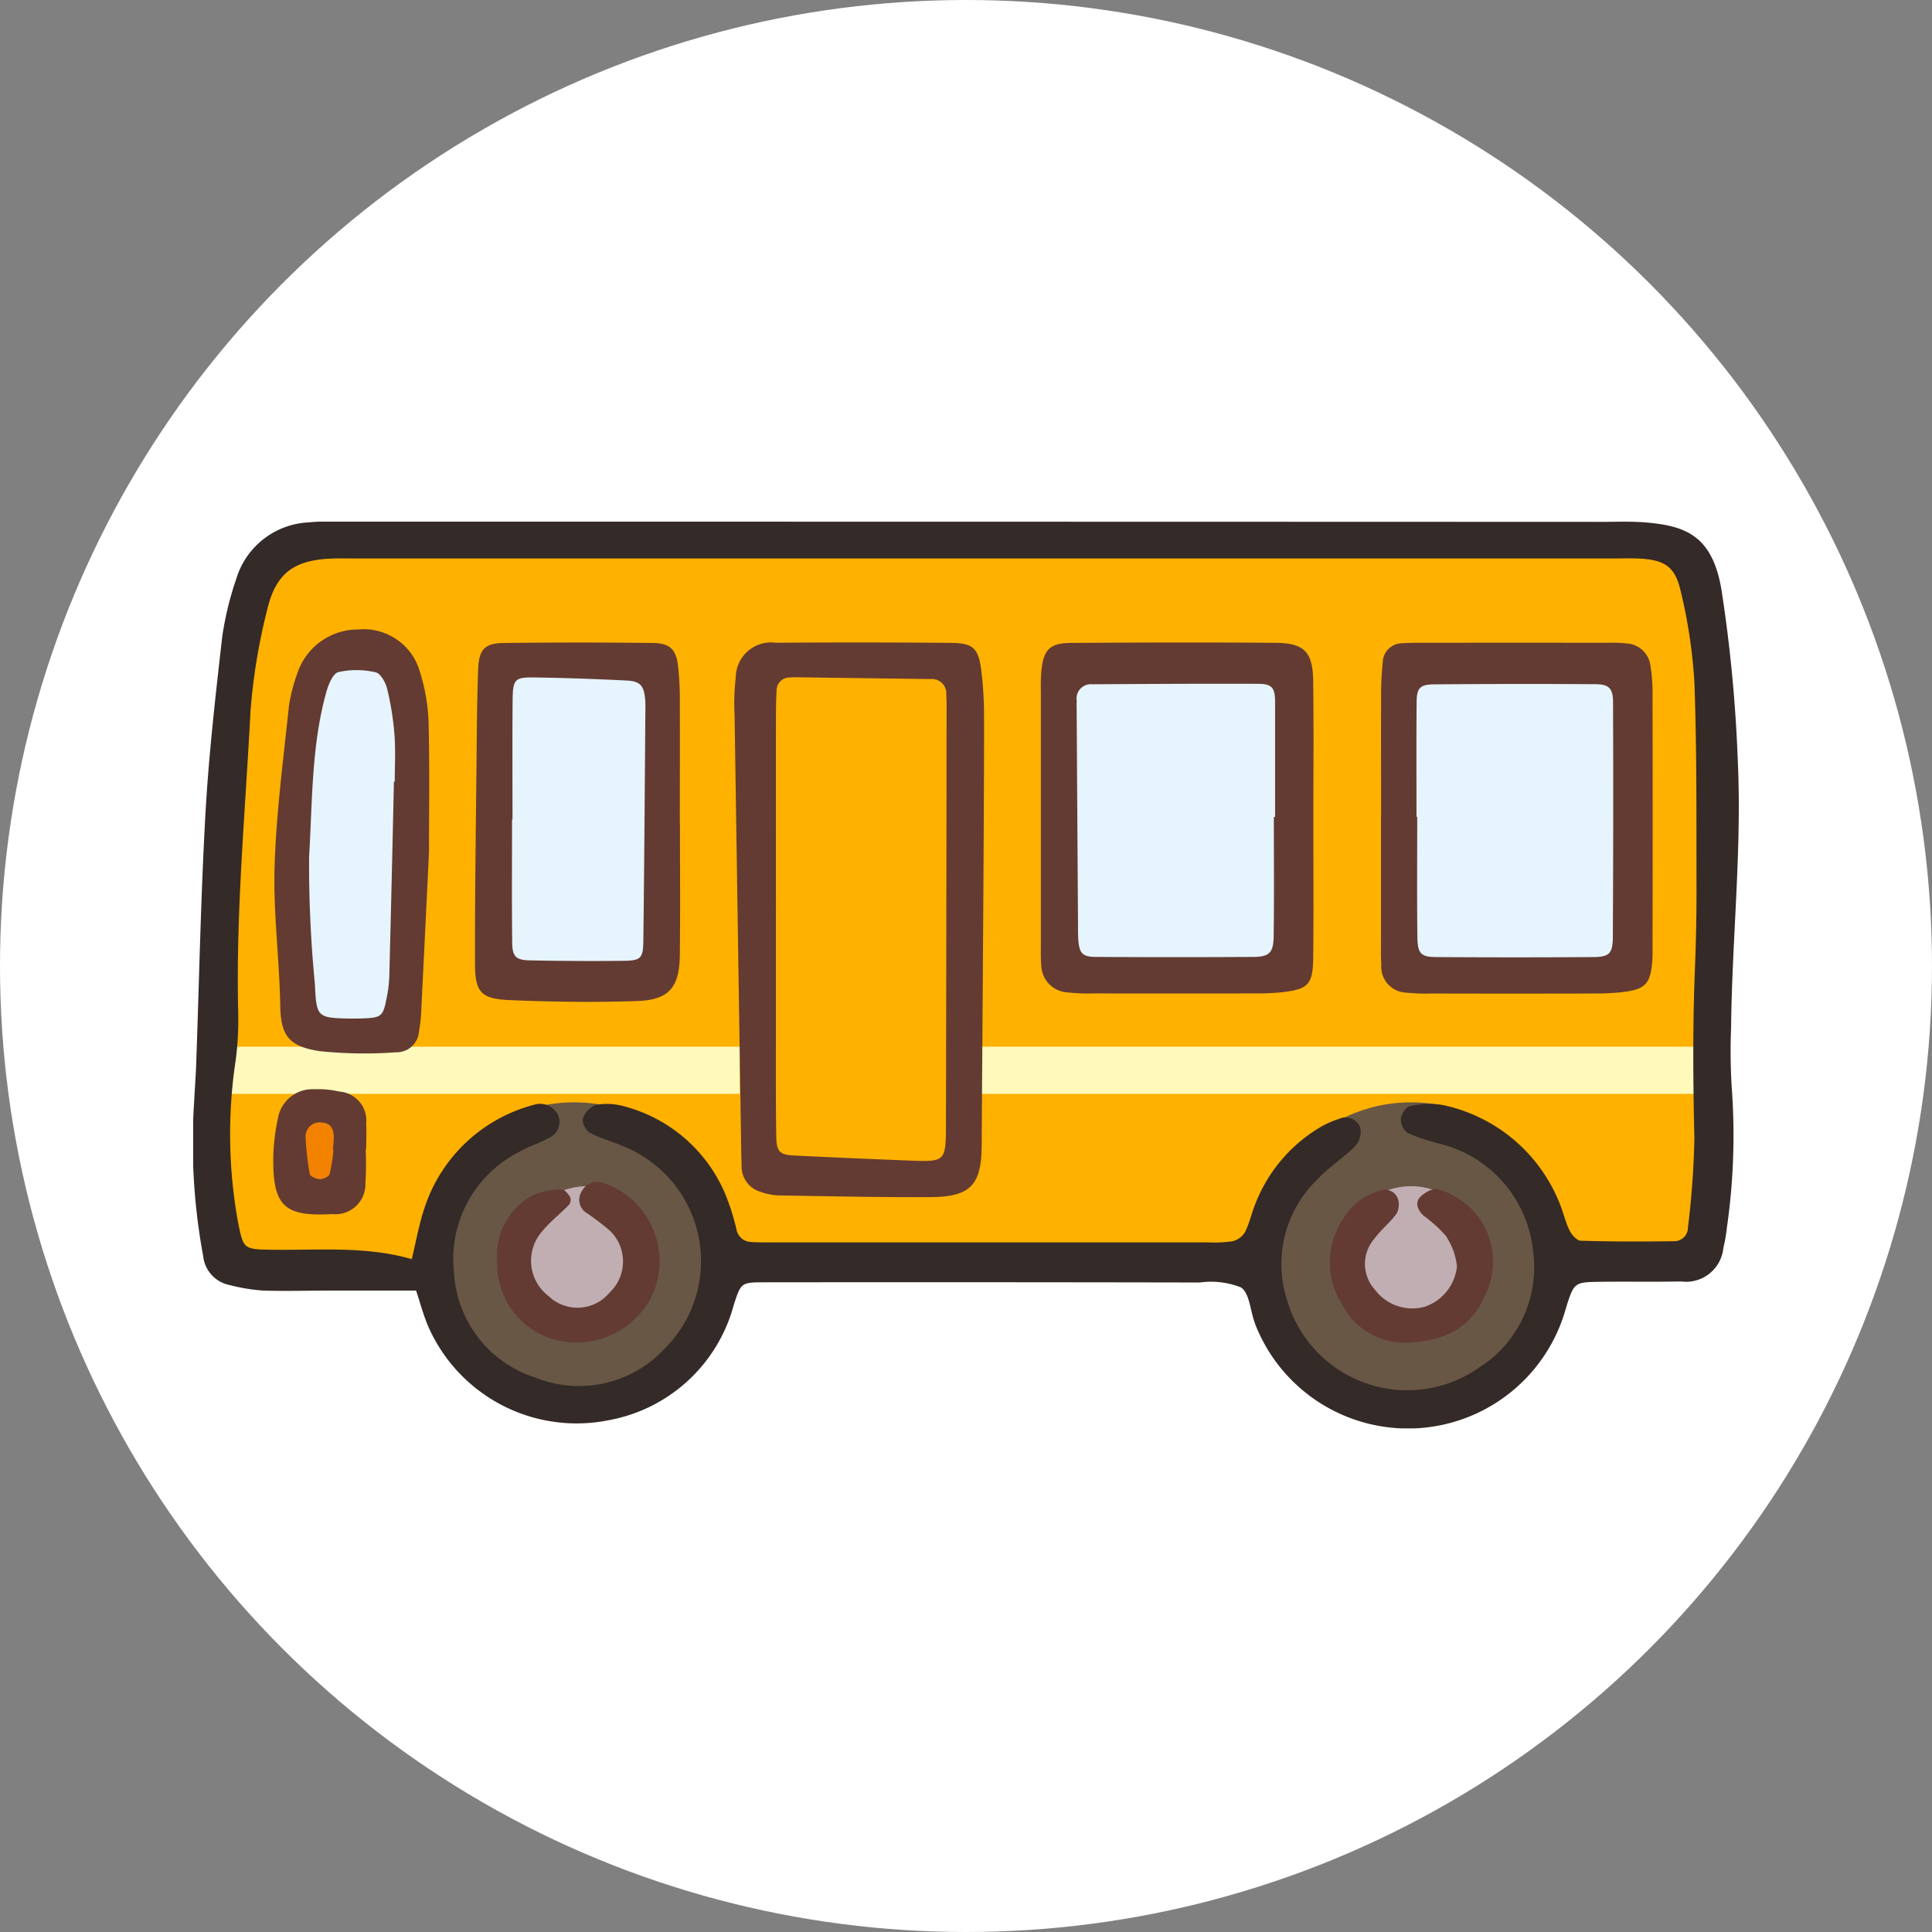
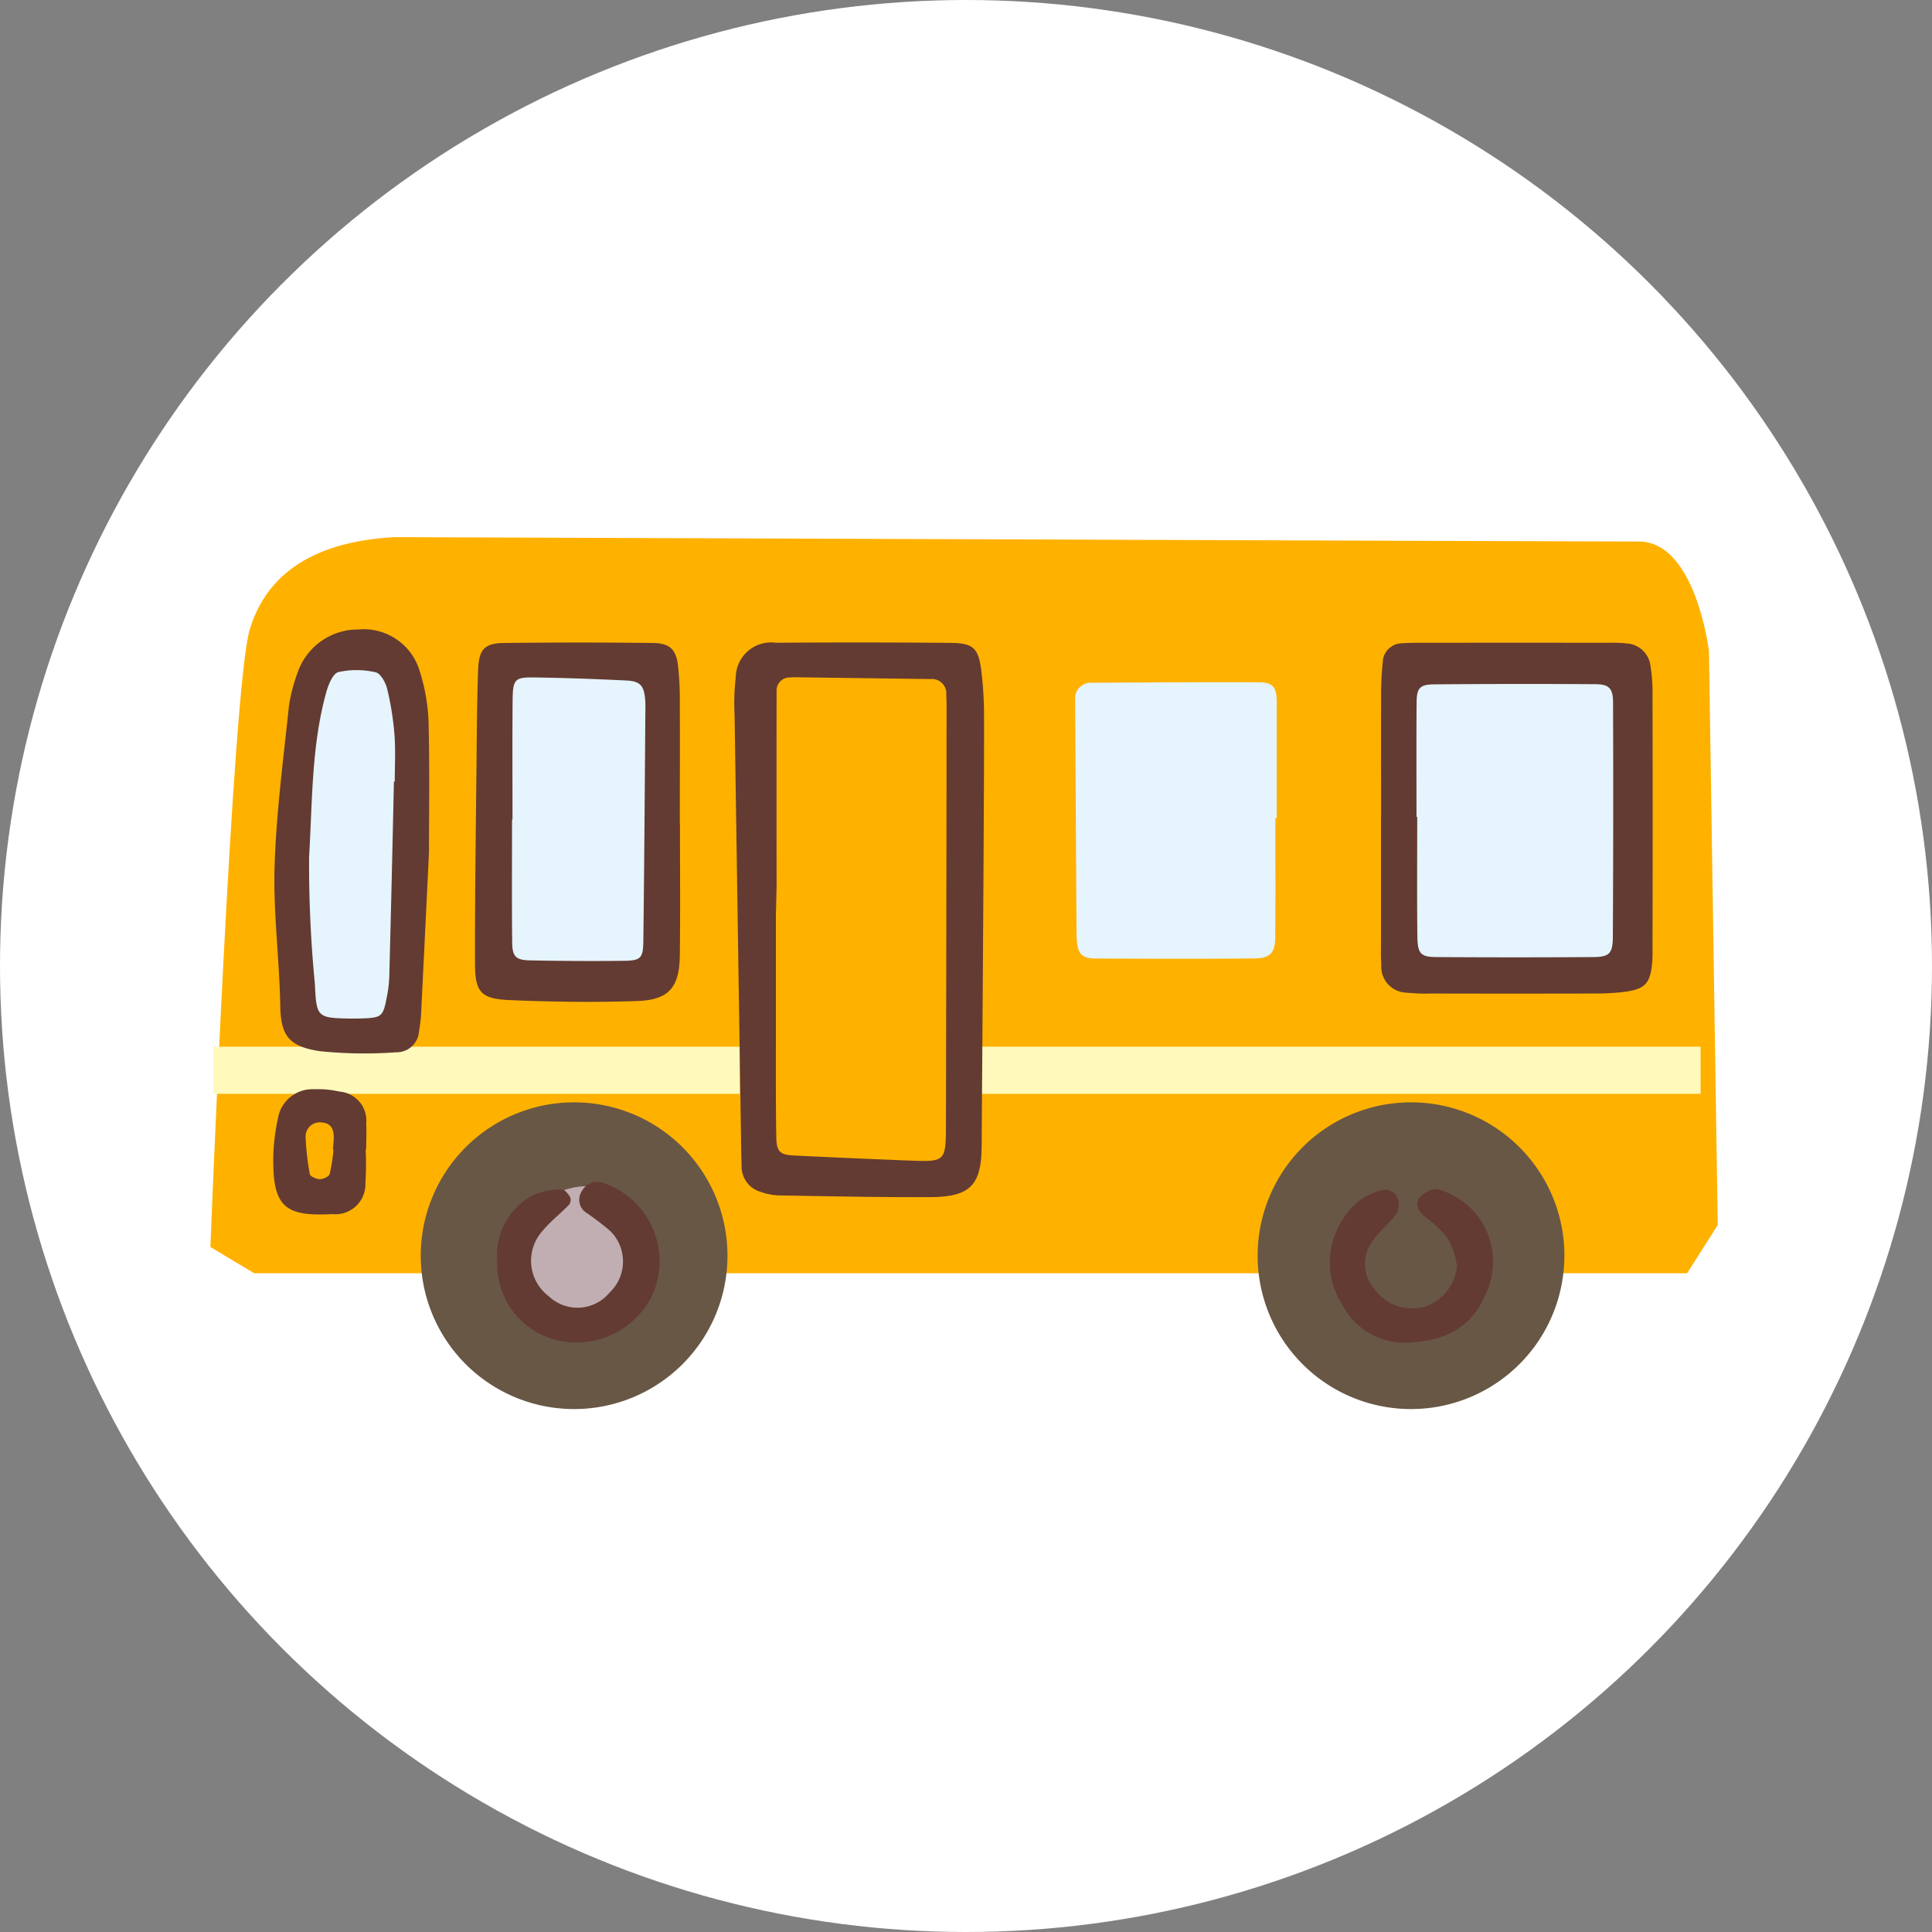
<svg xmlns="http://www.w3.org/2000/svg" width="100" height="100" viewBox="0 0 100 100">
  <rect x="0" y="0" width="100" height="100" fill="#808080" stroke="none" />
  <defs>
    <style>.a{fill:none;}.b{fill:#fff;}.c{clip-path:url(#a);}.d{fill:#ffb100;}.e{fill:#e5f4fd;}.f{fill:#f38200;}.g{fill:#685744;}.h{fill:#c0aeb3;}.i{fill:#fffabb;}.j{fill:#342a28;}.k{fill:#633b32;}</style>
    <clipPath id="a">
      <rect class="a" width="80" height="46.932" />
    </clipPath>
  </defs>
  <g transform="translate(-2223 -4910)">
    <circle class="b" cx="50" cy="50" r="50" transform="translate(2223 4910)" />
    <g transform="translate(2233 4937)">
      <g class="c" transform="translate(0 0)">
        <path class="d" d="M10.313.709Q4.19,1.05,2.829,5.472C1.922,8.42.788,37.45.788,37.45l2.268,1.362H77.22l1.588-2.495L78.353,6.606s-.68-5.67-3.628-5.67S10.313.709,10.313.709" transform="translate(0.102 0.093)" />
        <path class="e" d="M9.44,7.756c-.08-.333-.36-.849-.661-.912a4.462,4.462,0,0,0-1.96-.009c-.38.1-.624.871-.688,1.105a29.6,29.6,0,0,0-.8,6.68c-.027.607-.053,1.233-.09,1.845a31.511,31.511,0,0,0,.149,4.384c.058.725.119,1.476.151,2.211.079,1.747.163,1.834,1.8,1.867l.322,0c.2,0,.39,0,.565-.014.884-.047,1-.162,1.183-1.1a6.928,6.928,0,0,0,.145-1.1q.093-3.708.176-7.417L9.8,12.654a.081.081,0,0,0,.042-.071c0-.245,0-.49.009-.737.01-.555.02-1.13-.023-1.694a15.337,15.337,0,0,0-.383-2.4" transform="translate(0.677 0.875)" />
        <path class="e" d="M55.969,14.322a.078.078,0,0,0,.029.062q0,.849,0,1.7c0,1.443-.006,2.934.01,4.4.011.963.2,1.171,1.059,1.179,1.312.008,2.616.012,3.9.012,1.437,0,2.855-.006,4.241-.016.868-.008,1.081-.234,1.086-1.159.019-3.677.021-7.636.009-12.1,0-.774-.241-1.024-.979-1.028-2.689-.017-5.424-.015-8.364.008-.766,0-.979.22-.985,1-.012,1.432-.01,2.886-.008,4.292q0,.824,0,1.65" transform="translate(7.272 0.957)" />
-         <path class="f" d="M6.7,28.268c-.011-.518-.233-.785-.676-.818a.925.925,0,0,0-.719.234.753.753,0,0,0-.228.592,13.847,13.847,0,0,0,.22,1.939c.035.19.412.331.6.332s.537-.14.59-.325a5.546,5.546,0,0,0,.157-.928c.012-.12.027-.238.043-.358a.081.081,0,0,0-.017-.061l-.009-.01c0-.044.009-.09.014-.134a3.691,3.691,0,0,0,.028-.462" transform="translate(0.66 3.567)" />
        <path class="d" d="M34.7,7.153l-7.046-.094a1.363,1.363,0,0,0-.2.011h-.021a.755.755,0,0,0-.768.762c-.027.528-.032,1.053-.033,1.544q0,3.037,0,6.077v6.18q0,2.129,0,4.256v1.151c0,1.284,0,2.61.02,3.914.014.774.215.983.977,1.021,2.045.1,4.043.186,5.939.26.313.011.576.021.8.021a1.328,1.328,0,0,0,.95-.225c.273-.262.275-.76.277-1.756q.02-8.542.028-17.086l0-4.271c0-.293,0-.59-.016-.884a.828.828,0,0,0-.906-.884" transform="translate(3.459 0.918)" />
        <path class="e" d="M20.562,7.223c-1.779-.086-3.36-.139-4.835-.159-.488,0-.766.019-.938.189s-.218.494-.224,1.089c-.012,1.452-.009,2.927-.007,4.353q0,.871,0,1.742a.081.081,0,0,0-.026.059q0,.912,0,1.821c0,1.492-.006,3.035.01,4.553.009.773.225.989,1.006,1,1.021.02,2.068.031,3.127.031q.851,0,1.711-.008c.942-.011,1.1-.168,1.111-1.115.037-3.055.06-6.162.084-9.166L21.6,8.7a4.358,4.358,0,0,0-.017-.447c-.07-.749-.311-.989-1.025-1.025" transform="translate(1.888 0.918)" />
        <path class="e" d="M50.754,20.506c.019-1.461.015-2.946.011-4.383,0-.571,0-1.14,0-1.712a.083.083,0,0,0,.071-.081V12.842q0-2.232,0-4.464c0-.788-.217-1.017-.962-1.02-2.852-.009-5.7.008-8.6.025A.82.82,0,0,0,40.4,8.3l0,.164c0,.093,0,.185,0,.277l.071,11.42c0,.158,0,.323.011.484.053.742.21,1.007,1,1.012,1.406.008,2.741.011,4.025.011,1.438,0,2.81,0,4.138-.015.856-.008,1.107-.266,1.12-1.15" transform="translate(5.249 0.956)" />
        <path class="g" d="M26.3,34.54A7.938,7.938,0,1,1,18.36,26.6,7.938,7.938,0,0,1,26.3,34.54" transform="translate(1.354 3.457)" />
        <path class="g" d="M64.635,34.54A7.938,7.938,0,1,1,56.7,26.6a7.938,7.938,0,0,1,7.938,7.938" transform="translate(6.336 3.457)" />
-         <path class="h" d="M59.8,34.041a3.6,3.6,0,1,1-3.6-3.6,3.6,3.6,0,0,1,3.6,3.6" transform="translate(6.835 3.956)" />
        <path class="h" d="M22.064,34.041a3.6,3.6,0,1,1-3.6-3.6,3.6,3.6,0,0,1,3.6,3.6" transform="translate(1.931 3.956)" />
        <rect class="i" width="27.245" height="2.44" transform="translate(1.042 27.177)" />
        <rect class="i" width="37.659" height="2.44" transform="translate(40.365 27.177)" />
-         <path class="j" d="M11.533,39.8c-1.6,0-2.991,0-4.377,0-1.176,0-2.354.036-3.529,0A9.281,9.281,0,0,1,1.9,39.517a1.708,1.708,0,0,1-1.383-1.5,32.159,32.159,0,0,1-.46-8.116c.025-.588.075-1.173.095-1.76C.309,23.814.39,19.477.632,15.15c.172-3.073.523-6.14.871-9.2a16.6,16.6,0,0,1,.722-2.977A4.119,4.119,0,0,1,5.98.038,8.5,8.5,0,0,1,7.08,0Q39.953,0,72.826.012c.808,0,1.62-.036,2.424.035,2.019.18,3.392.7,3.855,3.494a75.819,75.819,0,0,1,.84,8.767c.221,4.627-.294,9.246-.344,13.872a30.466,30.466,0,0,0,.031,3.082,33.5,33.5,0,0,1-.245,7.255A8.576,8.576,0,0,1,79.2,37.6a1.937,1.937,0,0,1-2.179,1.728c-1.4.029-2.793,0-4.191.018-1.336.019-1.357.026-1.769,1.334A8.485,8.485,0,0,1,55,41.618c-.028-.069-.05-.139-.073-.209-.218-.614-.262-1.5-.7-1.775a4.217,4.217,0,0,0-2.122-.252q-11.253-.022-22.5-.01c-1.236,0-1.247,0-1.627,1.176a8.225,8.225,0,0,1-6.447,5.957,8.389,8.389,0,0,1-9.371-4.861c-.254-.6-.423-1.244-.623-1.845m-.224-1.628c.226-.928.374-1.8.65-2.621a8.126,8.126,0,0,1,5.687-5.369,1.029,1.029,0,0,1,1.266.61.893.893,0,0,1-.495,1.1c-.505.293-1.088.452-1.588.753A6.212,6.212,0,0,0,13.5,38.871,6.054,6.054,0,0,0,17.7,44.3a6.049,6.049,0,0,0,6.693-1.484,6.4,6.4,0,0,0-2.037-10.446c-.6-.268-1.251-.437-1.832-.741a.834.834,0,0,1-.358-.72,1.179,1.179,0,0,1,.679-.722,3.285,3.285,0,0,1,1.51.09,7.834,7.834,0,0,1,5.321,4.875,12.578,12.578,0,0,1,.443,1.475.782.782,0,0,0,.76.658c.366.027.734.019,1.1.019q11.253,0,22.507,0a6.8,6.8,0,0,0,1.316-.058,1.031,1.031,0,0,0,.64-.477c.231-.454.336-.969.529-1.444a7.964,7.964,0,0,1,3.351-3.973,4.817,4.817,0,0,1,1-.444.809.809,0,0,1,1.09.464,1.14,1.14,0,0,1-.266.949c-.618.623-1.389,1.1-1.976,1.745a6.076,6.076,0,0,0-1.536,6.28,6.482,6.482,0,0,0,9.956,3.419,6.121,6.121,0,0,0,2.775-5.886A6.392,6.392,0,0,0,64.521,32.2a10.452,10.452,0,0,1-1.66-.557.885.885,0,0,1-.351-.729c.018-.24.26-.623.456-.659A4.281,4.281,0,0,1,64.7,30.2a8.367,8.367,0,0,1,6.009,5.042c.2.471.306.985.529,1.444.11.228.382.529.586.534,1.616.047,3.233.049,4.849.024a.705.705,0,0,0,.695-.712,44.405,44.405,0,0,0,.333-4.6c-.067-2.862-.09-5.72.021-8.581.058-1.469.093-2.939.089-4.409-.009-3.527.019-7.054-.107-10.576A26.573,26.573,0,0,0,76.99,3.59C76.7,2.3,76.135,1.965,74.78,1.908c-.441-.018-.882,0-1.323,0H8.584c-.442,0-.882-.011-1.323,0-2.036.059-3,.747-3.446,2.713a30.855,30.855,0,0,0-.849,5.193C2.7,15.025,2.2,20.226,2.331,25.452A16.189,16.189,0,0,1,2.2,27.871a25.577,25.577,0,0,0,.108,8.321c.292,1.459.269,1.475,1.779,1.495,2.416.032,4.845-.2,7.224.484" transform="translate(0 0)" />
-         <path class="k" d="M37.588,31.622c-.014,2.011-.609,2.609-2.638,2.621-2.572.015-5.144-.042-7.715-.085a3.1,3.1,0,0,1-1.073-.182,1.365,1.365,0,0,1-1-1.31c0-.22-.012-.441-.016-.661Q24.972,20.659,24.8,9.312a11.794,11.794,0,0,1,.062-1.98A1.826,1.826,0,0,1,26.943,5.55q4.52-.034,9.04.006c1.158.011,1.432.268,1.581,1.39a18.77,18.77,0,0,1,.148,2.417c.016,3.6-.1,18.441-.123,22.26M26.938,19.7q0,3.193,0,6.385c0,1.688-.008,3.376.021,5.064.012.738.192.905.9.94q2.968.144,5.937.26c1.928.075,1.939.068,1.944-1.877q.024-10.678.033-21.357c0-.294,0-.588-.016-.88a.747.747,0,0,0-.826-.806l-7.046-.094c-.072,0-.146.007-.219.012a.67.67,0,0,0-.692.684c-.027.512-.033,1.026-.033,1.539q-.005,5.064,0,10.129" transform="translate(3.222 0.719)" />
-         <path class="k" d="M52.934,14.822c0,2.35.019,4.7-.008,7.053-.017,1.382-.271,1.621-1.678,1.769a12.861,12.861,0,0,1-1.32.055q-4.19.007-8.377,0a9.5,9.5,0,0,1-1.32-.051,1.44,1.44,0,0,1-1.381-1.44c-.035-.364-.019-.733-.019-1.1q0-6.5,0-13A10.821,10.821,0,0,1,38.856,7c.112-1.092.435-1.434,1.52-1.442,3.527-.024,7.054-.034,10.582-.006,1.512.011,1.948.466,1.968,1.992.031,2.425.008,4.85.008,7.275m-2.051-.254h.071q0-2.976,0-5.953c0-.727-.158-.936-.88-.938-2.867-.01-5.734.006-8.6.024a.739.739,0,0,0-.791.838c0,.147-.006.295,0,.441q.034,5.62.07,11.238c0,.22,0,.441.011.661.052.74.2.931.916.934q4.081.025,8.162,0c.811-.006,1.027-.223,1.038-1.068.028-2.059.009-4.116.009-6.175" transform="translate(5.045 0.72)" />
+         <path class="k" d="M37.588,31.622c-.014,2.011-.609,2.609-2.638,2.621-2.572.015-5.144-.042-7.715-.085a3.1,3.1,0,0,1-1.073-.182,1.365,1.365,0,0,1-1-1.31c0-.22-.012-.441-.016-.661Q24.972,20.659,24.8,9.312a11.794,11.794,0,0,1,.062-1.98A1.826,1.826,0,0,1,26.943,5.55q4.52-.034,9.04.006c1.158.011,1.432.268,1.581,1.39a18.77,18.77,0,0,1,.148,2.417c.016,3.6-.1,18.441-.123,22.26M26.938,19.7q0,3.193,0,6.385c0,1.688-.008,3.376.021,5.064.012.738.192.905.9.94q2.968.144,5.937.26c1.928.075,1.939.068,1.944-1.877q.024-10.678.033-21.357c0-.294,0-.588-.016-.88a.747.747,0,0,0-.826-.806l-7.046-.094c-.072,0-.146.007-.219.012a.67.67,0,0,0-.692.684q-.005,5.064,0,10.129" transform="translate(3.222 0.719)" />
        <path class="k" d="M54.416,14.49c0-2.054-.006-4.11,0-6.164A16.258,16.258,0,0,1,54.5,6.569a1.01,1.01,0,0,1,.983-.994c.293-.021.588-.026.88-.026q4.954-.005,9.908,0a6.151,6.151,0,0,1,.879.037,1.311,1.311,0,0,1,1.2,1.11,8.65,8.65,0,0,1,.115,1.53q.014,6.493,0,12.989c0,.293.007.588-.019.879-.094,1.095-.371,1.393-1.476,1.529a12.928,12.928,0,0,1-1.537.08q-4.185.01-8.367,0a9.686,9.686,0,0,1-1.32-.044,1.343,1.343,0,0,1-1.319-1.46c-.032-.438-.016-.88-.017-1.321q0-3.192,0-6.384Zm1.838.068h.031c0,2.053-.016,4.106.007,6.159.01.921.162,1.092.977,1.1q4.071.027,8.142,0c.821-.007,1-.188,1-1.078q.032-6.051.01-12.1c0-.72-.2-.941-.9-.946q-4.181-.027-8.362.008c-.731.006-.9.189-.905.923-.017,1.98-.006,3.96-.006,5.94" transform="translate(7.07 0.721)" />
        <path class="k" d="M23.518,14.879c0,2.278.021,4.556-.007,6.834-.02,1.667-.558,2.322-2.191,2.379-2.2.078-4.41.046-6.611-.047-1.5-.064-1.8-.408-1.8-1.908-.008-3.527.045-7.053.081-10.581.016-1.542.024-3.086.082-4.628.04-1.032.331-1.354,1.321-1.367q3.858-.049,7.718,0c.876.01,1.2.319,1.306,1.167a16.269,16.269,0,0,1,.093,1.979c.011,2.058,0,4.115,0,6.173Zm-8.666-.185h-.026c0,2.124-.016,4.249.008,6.373.008.728.193.908.924.922q2.417.049,4.836.023c.895-.01,1.018-.127,1.028-1.034.05-4.028.075-8.056.107-12.086a4.371,4.371,0,0,0-.015-.438c-.066-.682-.256-.915-.948-.95-1.61-.079-3.221-.138-4.833-.16-.967-.012-1.068.11-1.077,1.2-.018,2.051-.006,4.1-.006,6.153" transform="translate(1.677 0.72)" />
        <path class="k" d="M11.725,16.407c-.149,3.054-.268,5.544-.394,8.033a8.712,8.712,0,0,1-.127,1.308,1.162,1.162,0,0,1-1.194,1.077,22.478,22.478,0,0,1-3.951-.06c-1.591-.243-2.008-.808-2.035-2.334-.043-2.415-.367-4.831-.294-7.238.085-2.769.456-5.531.742-8.293a8.538,8.538,0,0,1,.44-1.7A3.3,3.3,0,0,1,8.065,4.94a3.019,3.019,0,0,1,3.186,2.19A9.793,9.793,0,0,1,11.7,9.713c.06,2.418.021,4.84.021,6.694M9.909,12.815H9.95c0-.809.047-1.62-.015-2.424a15.065,15.065,0,0,0-.38-2.385c-.078-.325-.345-.8-.6-.851a4.351,4.351,0,0,0-1.923-.01c-.286.073-.52.655-.629,1.049-.772,2.782-.715,5.667-.887,8.508a63.468,63.468,0,0,0,.3,6.586c.076,1.689.12,1.757,1.721,1.789.294.006.589,0,.881-.011.841-.045.936-.13,1.107-1.034a6.7,6.7,0,0,0,.141-1.089q.131-5.064.24-10.129" transform="translate(0.483 0.642)" />
        <path class="k" d="M13.927,34.392a3.526,3.526,0,0,1,1.881-3.478,3.7,3.7,0,0,1,1.463-.273c.14-.01.336.228.435.394a.429.429,0,0,1-.07.4c-.458.473-.991.881-1.4,1.389a2.3,2.3,0,0,0,.353,3.334,2.157,2.157,0,0,0,3.149-.18,2.214,2.214,0,0,0,.059-3.173,12.9,12.9,0,0,0-1.219-.938.805.805,0,0,1-.268-1.15.9.9,0,0,1,1.132-.411,4.277,4.277,0,0,1,2.538,5.74,4.355,4.355,0,0,1-4.733,2.436,4.031,4.031,0,0,1-3.316-4.092" transform="translate(1.809 3.931)" />
        <path class="k" d="M55.886,38.531A3.676,3.676,0,0,1,52.677,36.5a4.041,4.041,0,0,1,.08-4.39,3.107,3.107,0,0,1,1.878-1.44.711.711,0,0,1,.933.349.992.992,0,0,1-.04.812c-.336.476-.818.846-1.162,1.318a1.984,1.984,0,0,0,.038,2.636,2.418,2.418,0,0,0,2.546.888,2.467,2.467,0,0,0,1.695-2.1,3.445,3.445,0,0,0-.592-1.6,6.953,6.953,0,0,0-1.138-1.024c-.285-.27-.466-.656-.172-.966.218-.231.677-.481.913-.4a4.132,4.132,0,0,1,1.678.951,3.921,3.921,0,0,1,.8,4.481c-.723,1.669-1.994,2.471-4.249,2.51" transform="translate(6.766 3.973)" />
        <path class="k" d="M8.448,29.12a15.42,15.42,0,0,1-.011,1.756,1.552,1.552,0,0,1-1.719,1.586c-2.5.142-3.089-.421-3.049-3a10.5,10.5,0,0,1,.238-1.94A1.809,1.809,0,0,1,5.791,26a4.9,4.9,0,0,1,1.3.121A1.508,1.508,0,0,1,8.476,27.8c.025.438,0,.879,0,1.319H8.448m-1.663-.006-.032,0c.017-.217.051-.434.046-.651-.008-.393-.138-.7-.6-.739a.73.73,0,0,0-.858.742,13.461,13.461,0,0,0,.218,1.927c.023.122.337.263.516.264s.472-.132.511-.267a8.957,8.957,0,0,0,.2-1.272" transform="translate(0.477 3.379)" />
      </g>
    </g>
  </g>
</svg>